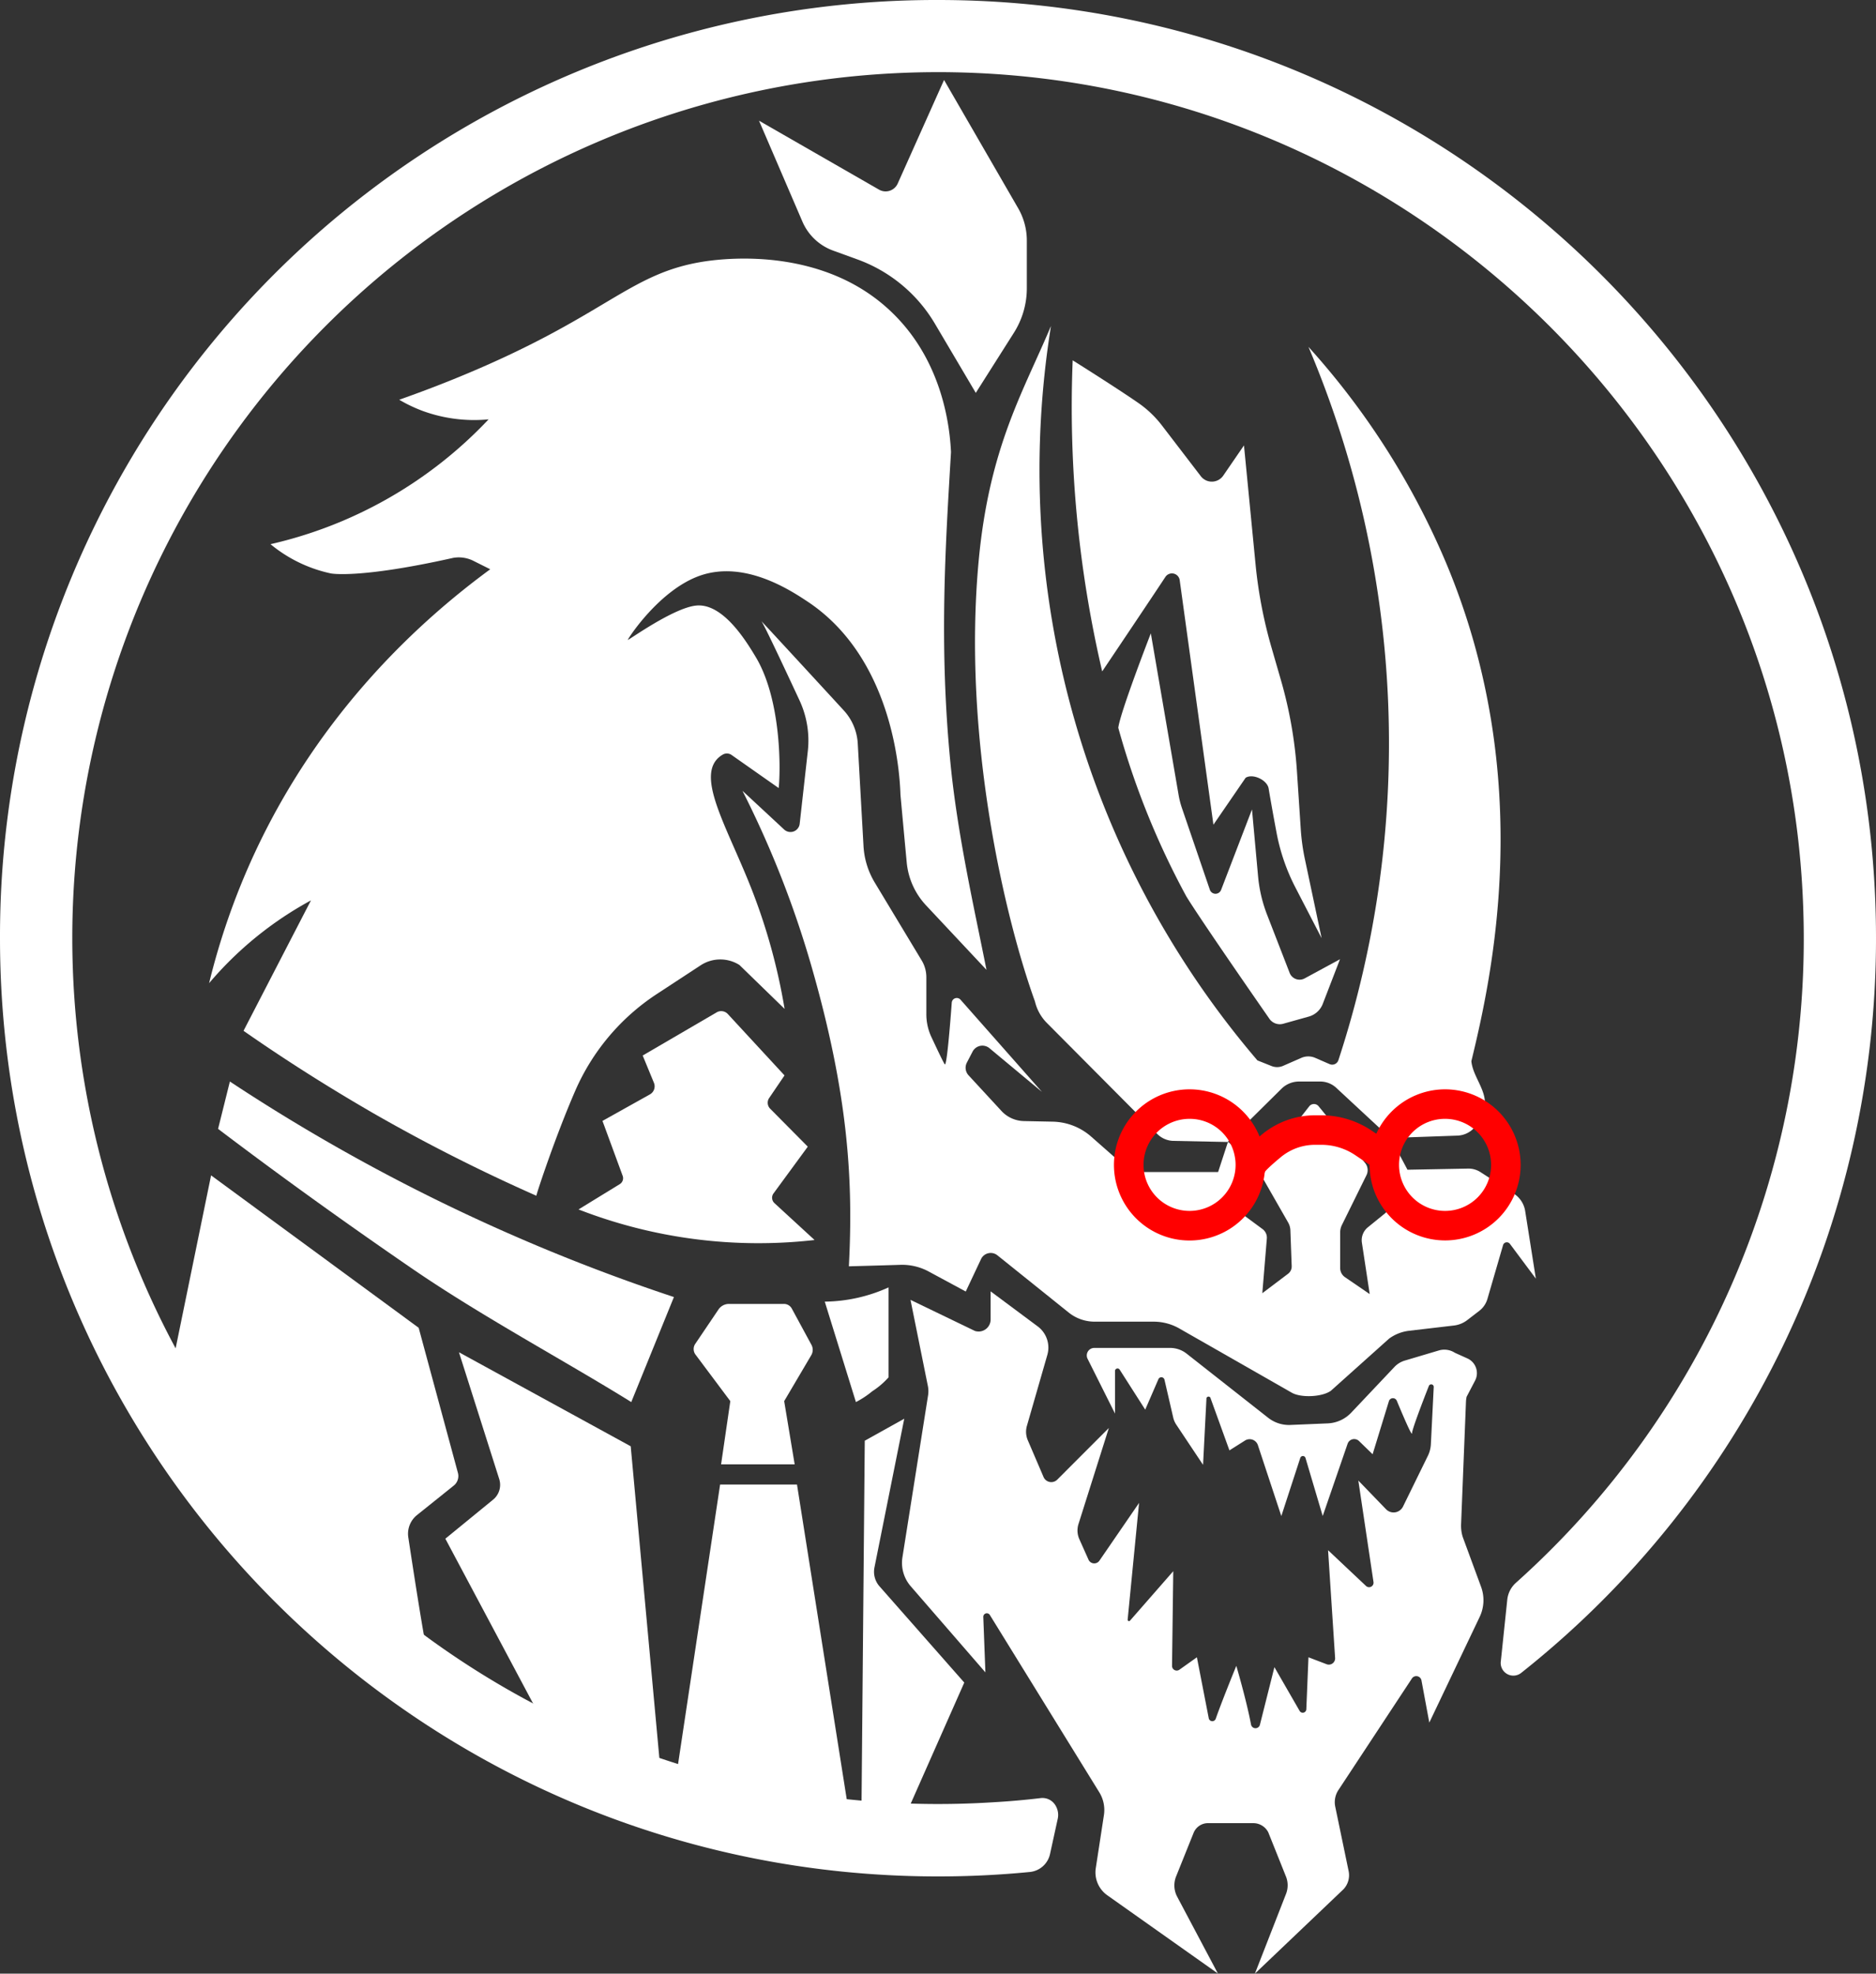
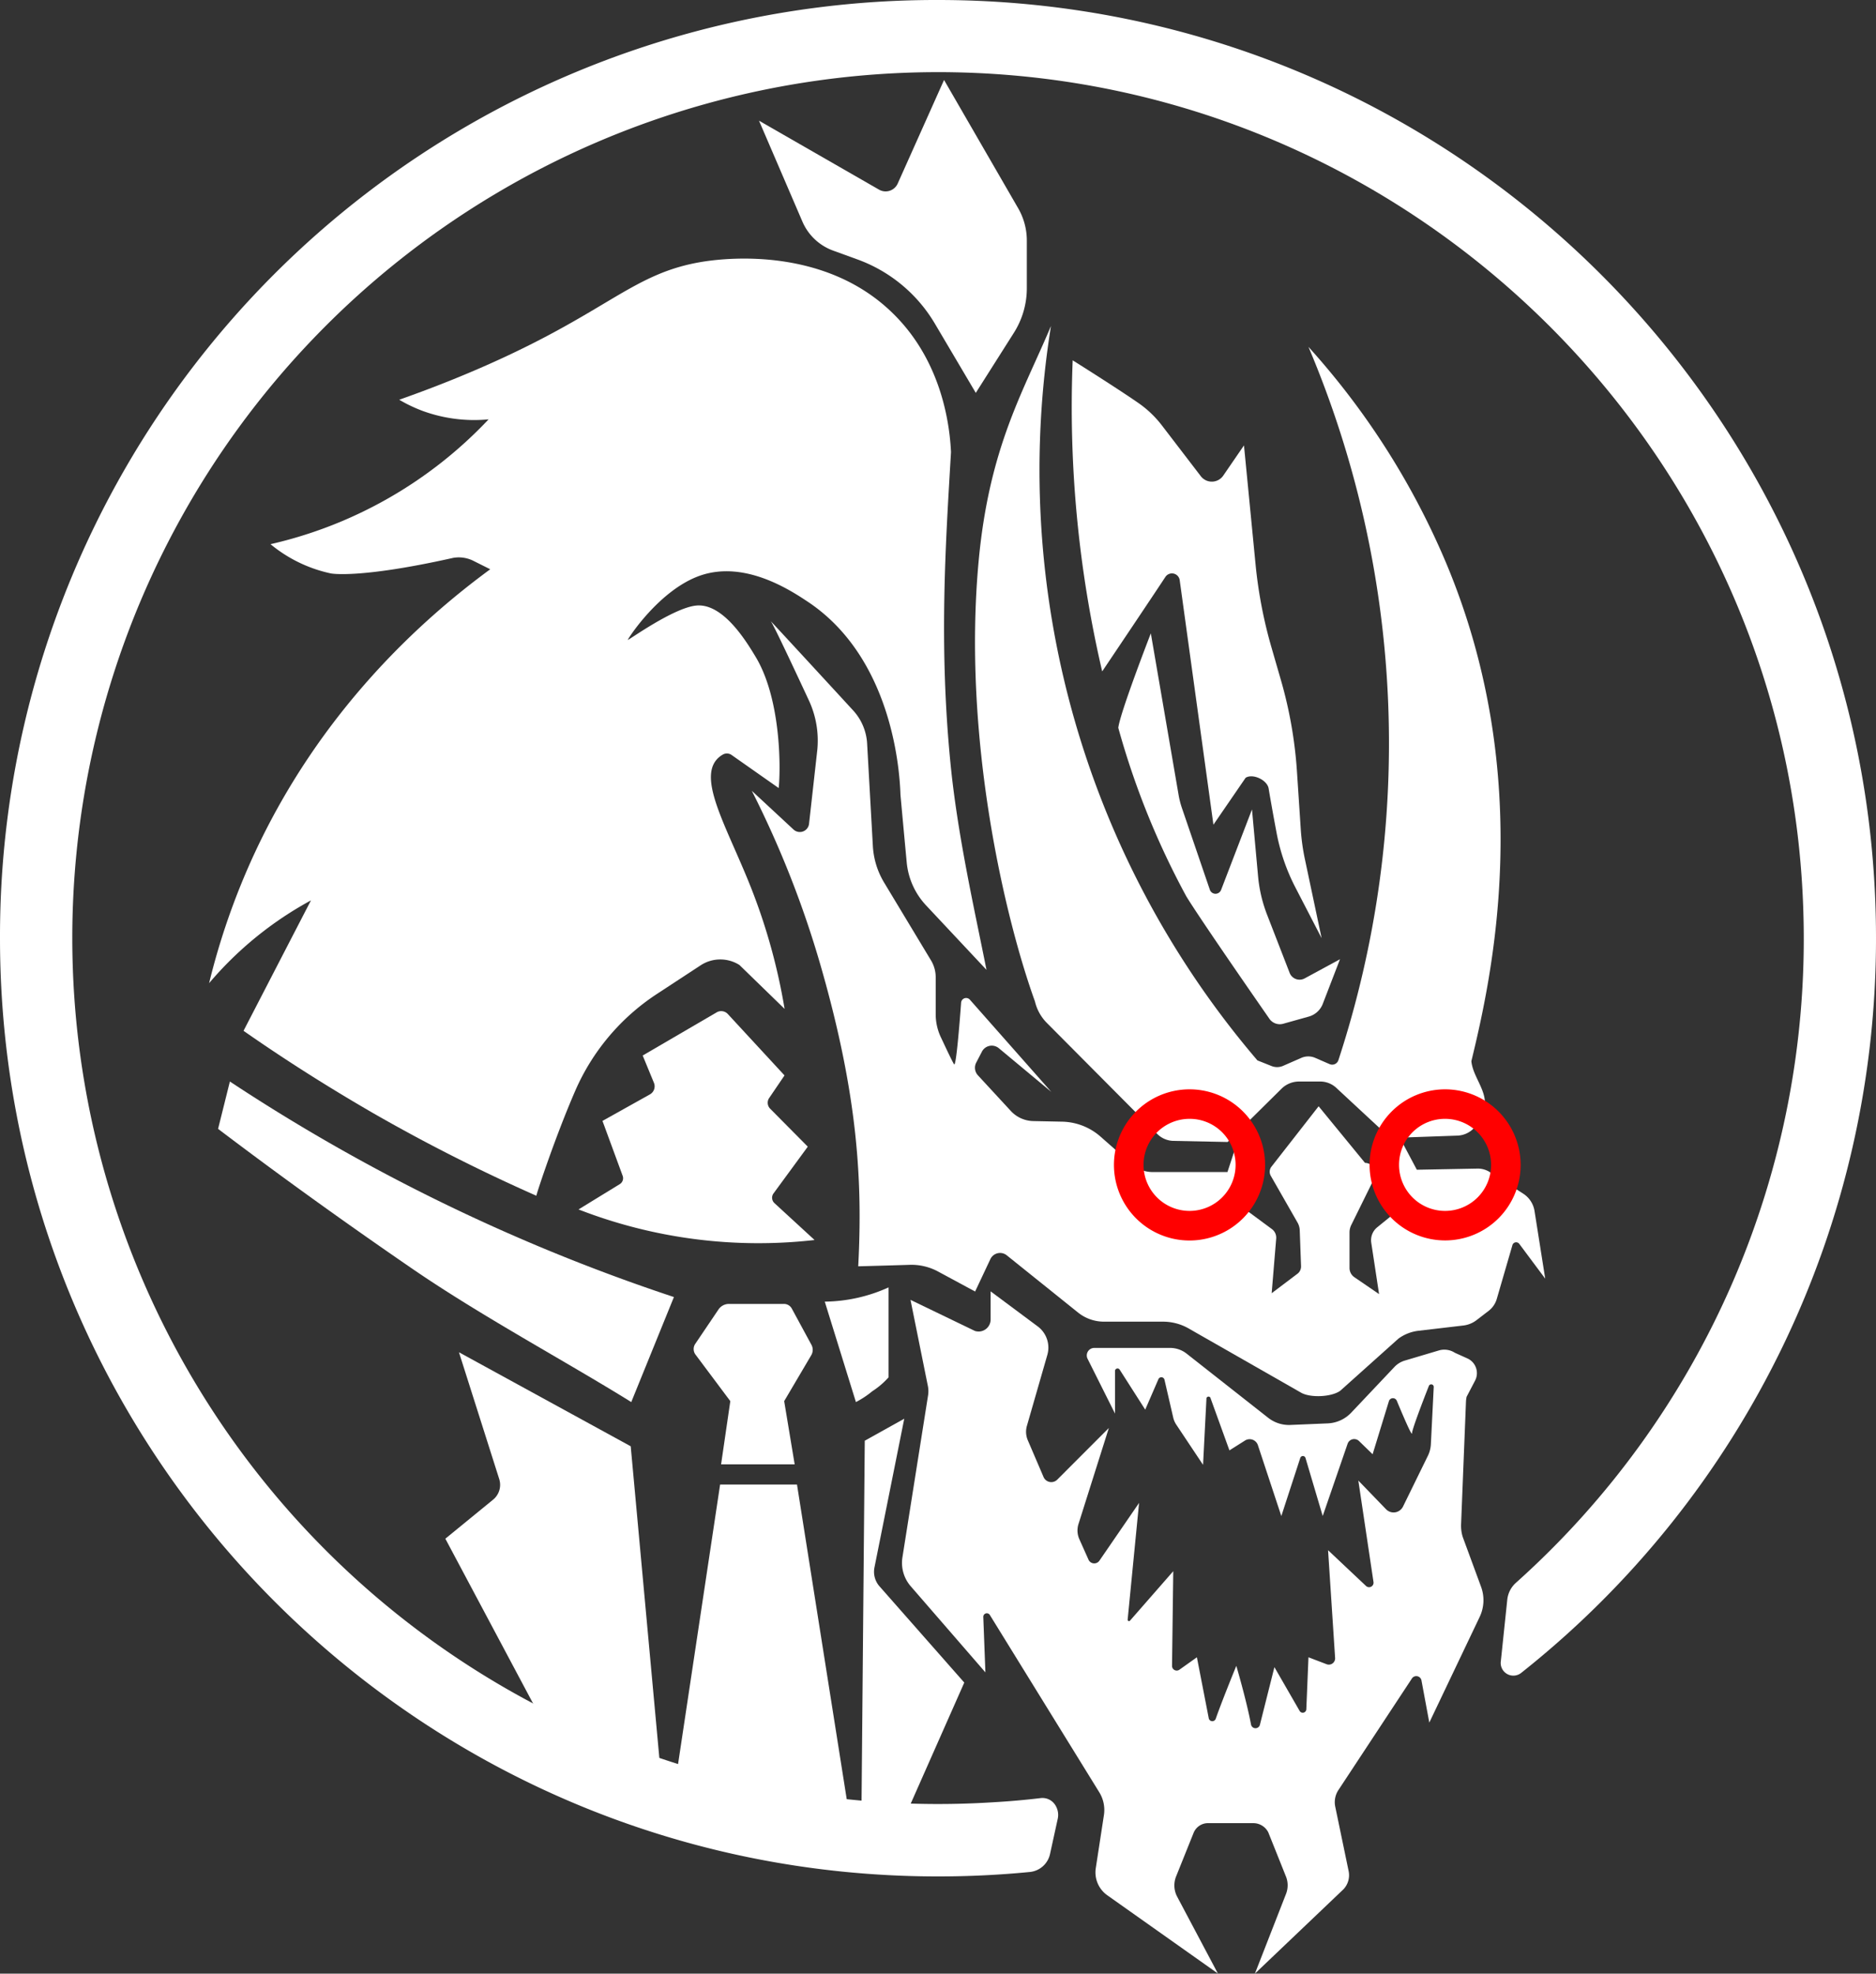
<svg xmlns="http://www.w3.org/2000/svg" viewBox="0 0 445.09 468.15">
  <rect x="0" y="0" width="445.09" height="468.15" fill="#333333" stroke="none" />
  <defs>
    <style>.cls-1{fill:#fff;}.cls-2{fill:red;}.cls-3{fill:none;stroke:red;stroke-linecap:round;stroke-linejoin:round;stroke-width:7px;}</style>
  </defs>
  <g id="Layer_3" data-name="Layer 3">
    <path class="cls-1" d="M6718.28,7199.5H6729a4,4,0,0,1,3.57,2.17l4.21,10.52a5.61,5.61,0,0,1,0,4.11l-7.38,18.9,21-20a4.84,4.84,0,0,0,1.24-4.32l-3.17-15.25a5.23,5.23,0,0,1,.76-4l17.37-26.36a1.25,1.25,0,0,1,2.32.38l1.86,10,11.95-25.07a9.21,9.21,0,0,0,.32-7.17l-4.35-11.82a9,9,0,0,1-.38-3l1.16-29.07a7.23,7.23,0,0,1,.15-1.15l2-3.82a3.83,3.83,0,0,0-1.79-5.27l-3-1.35a4.59,4.59,0,0,0-3.8-.55l-8.07,2.4a5.57,5.57,0,0,0-2.46,1.51l-10.25,10.84a8.16,8.16,0,0,1-5.61,2.55l-8.85.37a8,8,0,0,1-5.25-1.7l-19.34-15.21a6.35,6.35,0,0,0-3.92-1.36h-18a1.78,1.78,0,0,0-1.59,2.57l6.51,13v-10.11a.6.6,0,0,1,1.1-.32l6.07,9.5,3.13-7.23a.76.76,0,0,1,1.44.14l2.08,9a5,5,0,0,0,.72,1.65l6.35,9.53.8-15.61a.5.5,0,0,1,1-.14l4.46,12.32,3.69-2.33a2.06,2.06,0,0,1,3.06,1.09l5.56,16.82,4.5-13.8a.65.65,0,0,1,1.23,0l4.09,13.79,5.91-17.15a1.65,1.65,0,0,1,2.7-.64l3.23,3.14,3.87-12.61a1,1,0,0,1,1.86-.1c1.38,3.32,3.62,8.59,3.62,7.73s2.4-7.18,4-11.24a.6.6,0,0,1,1.15.25l-.68,13.62a7.06,7.06,0,0,1-.7,2.7l-5.92,12.08a2.49,2.49,0,0,1-4,.63l-6.59-6.82,3.6,24.08a1.06,1.06,0,0,1-1.78.92l-9-8.48,1.67,25.55a1.49,1.49,0,0,1-2,1.5l-4.32-1.65-.51,12.34a.85.85,0,0,1-1.57.41l-6-10.41-3.44,13.67a1.08,1.08,0,0,1-2.11-.07c-1.08-5.75-3.49-13.91-3.49-13.91s-3.36,8.2-4.88,12.55a.86.86,0,0,1-1.66-.13l-2.81-14.45-4.14,2.94a1.11,1.11,0,0,1-1.76-.92l.29-22.44-10.26,11.73a.32.32,0,0,1-.56-.24l2.71-27.69-9.4,13.69a1.49,1.49,0,0,1-2.6-.23l-2.16-4.83a5.06,5.06,0,0,1-.21-3.63l7.2-22.77-12.22,12.23a2,2,0,0,1-3.29-.64l-3.71-8.66a5.09,5.09,0,0,1-.22-3.44l4.85-16.84a6.27,6.27,0,0,0-2.28-6.74l-11.18-8.32v6.68a2.85,2.85,0,0,1-3.73,2.71l-15.28-7.37,4.15,20.57a6.5,6.5,0,0,1,0,2.2l-6.07,38.34a8.46,8.46,0,0,0,2,6.85l17.69,20.4-.5-13.13a.84.84,0,0,1,1.57-.46l25.93,42a8,8,0,0,1,1.12,5.45l-1.93,12.57a6.65,6.65,0,0,0,2.73,6.44l26.24,18.56-9.66-18.22a5.73,5.73,0,0,1-.25-4.82l4.15-10.33A3.69,3.69,0,0,1,6718.28,7199.5Z" transform="translate(-6431.67 -6767.05)" />
    <path class="cls-1" d="M6647.31,7195.85l13.14-29.69-20.12-22.84a5.22,5.22,0,0,1-1.19-4.47l7.07-35.28-9.37,5.22-.78,87.76a55.21,55.21,0,0,0,6-.1C6643.92,7196.33,6645.69,7196.11,6647.31,7195.85Z" transform="translate(-6431.67 -6767.05)" />
    <path class="cls-1" d="M6627.35,7075.8a37.57,37.57,0,0,0,15.14-3.38v21.33a18.71,18.71,0,0,1-3.86,3.3,21.54,21.54,0,0,1-3.89,2.57Z" transform="translate(-6431.67 -6767.05)" />
    <path class="cls-1" d="M6592,7189.1l10.52-69.92h18.24l12.23,77.37a159.14,159.14,0,0,1-41-7.45Z" transform="translate(-6431.67 -6767.05)" />
    <path class="cls-1" d="M6604.94,7099.4l-2.19,15h17.46l-2.49-15,6.44-10.92a2.51,2.51,0,0,0,0-2.49l-4.63-8.54a2.11,2.11,0,0,0-1.86-1.11h-13.05a3,3,0,0,0-2.48,1.31l-5.52,8.17a2.19,2.19,0,0,0,.06,2.54Z" transform="translate(-6431.67 -6767.05)" />
    <path class="cls-1" d="M6588.45,7187.82l-7.14-77.71-40.75-22.3,9.55,30.06a4.54,4.54,0,0,1-1.45,4.9l-11.33,9.26,23.82,44.73a78.59,78.59,0,0,0,27.3,11.06Z" transform="translate(-6431.67 -6767.05)" />
-     <path class="cls-1" d="M6533.59,7161.33c-.75-1.5-3.84-21.65-5.05-29.63a5.68,5.68,0,0,1,2.05-5.26l8.73-7a2.9,2.9,0,0,0,1-3L6531,7082l-49.25-36.15-10.14,49.46a187.07,187.07,0,0,0,62,66.06Z" transform="translate(-6431.67 -6767.05)" />
    <path class="cls-1" d="M6581.44,7099.62c-15.79-9.81-35.62-20.39-52.21-31.8q-24.18-16.6-45.82-33,1.4-5.61,2.8-11.23a445.61,445.61,0,0,0,105.35,51.12Z" transform="translate(-6431.67 -6767.05)" />
    <path class="cls-1" d="M6624.93,7061.18a117.7,117.7,0,0,1-56-7.25l9.78-6a1.64,1.64,0,0,0,.68-2l-4.78-13,11.26-6.29a2.19,2.19,0,0,0,.95-2.74l-2.67-6.48,17.54-10.23a2.14,2.14,0,0,1,2.66.39l13.45,14.56-3.64,5.36a2,2,0,0,0,.24,2.54l8.92,9-8.13,11.09a1.74,1.74,0,0,0,.23,2.31Z" transform="translate(-6431.67 -6767.05)" />
    <path class="cls-1" d="M6558.92,7050.68c.18-.91,4.52-14.06,9.23-24.9a52.42,52.42,0,0,1,19.33-22.93l10.41-6.82a8.51,8.51,0,0,1,9.22-.08l10.71,10.41a141.46,141.46,0,0,0-7.79-28.3c-5.47-14-12.75-25.74-8.33-30.84a5.57,5.57,0,0,1,1.46-1.18,1.93,1.93,0,0,1,2.08.09l11.18,7.85c.53-5.34.41-21.33-5.45-31.09-2.16-3.59-7.65-12.71-14-12.21-5.35.43-16.05,8.17-16.35,8.16h0c-.17,0,7.47-12,17.35-15.32,10.51-3.52,21.22,3.53,25.2,6.16,20.69,13.64,22,41.47,22.14,45.9q.73,8,1.48,16a17.26,17.26,0,0,0,4.57,10.2l14.36,15.32c-2.89-14.52-6.91-32.12-8.57-49.25-2.71-27.85-1.16-51.48.15-73.55-.26-5.42-1.74-21.22-13.87-33-16-15.64-39.13-13-44.1-12.31-18.73,2.68-23.49,13.21-60.16,28.05-5.45,2.21-10,3.84-12.78,4.83a35.09,35.09,0,0,0,5.55,2.65,35.63,35.63,0,0,0,15.65,2,102.41,102.41,0,0,1-51.74,29.61,33.42,33.42,0,0,0,14.33,6.94s6.59,1.33,29-3.69a7.73,7.73,0,0,1,4.8.7l4,2c-16,11.74-40.22,33.34-56.11,67.79a167.57,167.57,0,0,0-10.59,30.39,84.4,84.4,0,0,1,24.17-19.64q-8,15.46-16,30.94c9.22,6.44,19.46,13,30.74,19.52A414.59,414.59,0,0,0,6558.92,7050.68Z" transform="translate(-6431.67 -6767.05)" />
    <path class="cls-1" d="M6663.18,6860.24l-9.7-16.41a35.33,35.33,0,0,0-18.57-15.31l-5.5-2a12.63,12.63,0,0,1-7.37-6.92l-10.29-23.92,28.47,16.35a3.14,3.14,0,0,0,4.43-1.43l11-24.58,17.57,30.4a15.33,15.33,0,0,1,2.07,7.7v11.29a19.75,19.75,0,0,1-3.11,10.64Z" transform="translate(-6431.67 -6767.05)" />
    <path class="cls-1" d="M6713.08,6979.58s1.93,3.46,19.71,29.05a3,3,0,0,0,3.34,1.25l6.07-1.7a5,5,0,0,0,3.3-3l4.09-10.6-8.37,4.54a2.53,2.53,0,0,1-3.58-1.31l-5.33-13.74a33.5,33.5,0,0,1-2.16-9.21l-1.44-15.81-7.33,19.09a1.42,1.42,0,0,1-2.67-.05l-6.62-19.37a20.2,20.2,0,0,1-.8-3.15l-6.58-38.29s-7.28,18.74-7.72,22.41A189.48,189.48,0,0,0,6713.08,6979.58Z" transform="translate(-6431.67 -6767.05)" />
    <path class="cls-1" d="M6732.66,6954.09c.5,3,1.24,7.1,1.89,10.54a47.24,47.24,0,0,0,4.47,12.95l6.21,12-3.94-18.61a50.07,50.07,0,0,1-1-7.1l-.91-13.81a102.47,102.47,0,0,0-3.85-21.84l-2.15-7.44a108.82,108.82,0,0,1-3.82-19.84l-2.75-28.24-4.92,7.17a3.29,3.29,0,0,1-5.32.14l-9.25-12.07a24.87,24.87,0,0,0-5.52-5.27c-5.2-3.61-15.63-10.15-15.63-10.15a275.84,275.84,0,0,0,7,73.79s11.62-17.28,15-22.42a1.86,1.86,0,0,1,3.39.78l8,58,7.64-11.13C6728.92,6950.46,6732.34,6952.08,6732.66,6954.09Z" transform="translate(-6431.67 -6767.05)" />
    <path class="cls-1" d="M6747.12,7019.46a1.55,1.55,0,0,0,2.09-.93,241.18,241.18,0,0,0-7.1-169.2,181.47,181.47,0,0,1,32.73,51.43c21.41,51.19,10.67,98.41,5.92,118,.3,3.21,2.89,6.11,3.19,9.31a4.54,4.54,0,0,1-.95,4.92l-1.73,1.75a5.64,5.64,0,0,1-3.82,1.68l-15.93.56-12.82-11.9a5.59,5.59,0,0,0-3.78-1.49h-5.06a5.93,5.93,0,0,0-4.15,1.71l-12.77,12.63-12.86-.26a5.58,5.58,0,0,1-3.85-1.65l-26.18-26.32a10.74,10.74,0,0,1-2.84-5.13c-7-19.38-17.28-62.28-13.34-104.56,2.53-27,10.63-40.11,17.15-55.64A215.5,215.5,0,0,0,6730,7018.58l3.29,1.31a3.57,3.57,0,0,0,2.76,0l4.36-1.91a4.14,4.14,0,0,1,3.31,0Z" transform="translate(-6431.67 -6767.05)" />
-     <path class="cls-1" d="M6755.52,7042.88l-11-13.42a1.42,1.42,0,0,0-2.22,0l-11.19,14.33a1.94,1.94,0,0,0-.16,2.16l6.35,11.1a4,4,0,0,1,.52,1.84l.31,8.48a2.16,2.16,0,0,1-.86,1.82l-6.11,4.61,1.07-12.92a2.54,2.54,0,0,0-1-2.28l-5.67-4.19a4.61,4.61,0,0,1-1.72-4.93l1.39-5.15a6.07,6.07,0,0,0-2.1-6.36l-.05,0a.06.06,0,0,0-.09,0l-2.32,7.09h-17.75a7.44,7.44,0,0,1-4.93-1.86l-7.42-6.53a14.23,14.23,0,0,0-9.13-3.56l-6.84-.14a7.45,7.45,0,0,1-5.32-2.39l-7.82-8.47a2.64,2.64,0,0,1-.4-3l1.36-2.62a2.63,2.63,0,0,1,4-.81l12.46,10.37-19.32-21.87a1.19,1.19,0,0,0-2.08.7c-.38,5.12-1.2,15.33-1.67,14.62s-2-4-3.15-6.44a12.73,12.73,0,0,1-1.21-5.43v-8.75a7.7,7.7,0,0,0-1.1-4l-11.13-18.47a18.82,18.82,0,0,1-2.68-8.69l-1.36-24.28a12.67,12.67,0,0,0-3.34-7.9c-6.32-6.87-20.11-21.84-19.51-21.12s5.72,11.66,9,18.7a22.62,22.62,0,0,1,2,12.08l-1.93,17.25a2.2,2.2,0,0,1-3.68,1.37l-9.9-9.19a237,237,0,0,1,16.37,41.61c8.92,31,9.9,51.4,8.88,71.18,0,0,7.56-.2,12.21-.35a13.33,13.33,0,0,1,6.72,1.58l8.8,4.75,3.62-7.68a2.54,2.54,0,0,1,3.9-.9l16.92,13.58a9.82,9.82,0,0,0,6.13,2.15h14a12.35,12.35,0,0,1,6.35,1.76l26.36,15.05c2.19,1.31,7.28,1.08,9.35-.42l13.81-12.37a10,10,0,0,1,4.67-1.85l10.75-1.26a6.39,6.39,0,0,0,3.08-1.25l2.89-2.22a5.52,5.52,0,0,0,1.94-2.84l3.71-12.76a.92.92,0,0,1,1.62-.3l6.16,8.26-2.54-16.07a6,6,0,0,0-2.66-4.08l-7.95-5.13a5.26,5.26,0,0,0-2.94-.83l-14.37.27-4-7.53a.06.06,0,0,0-.1,0l-.25.32a7.79,7.79,0,0,0-1.22,7.24l1.71,5.11a4.8,4.8,0,0,1-1.53,5.26l-4,3.25a3.94,3.94,0,0,0-1.42,3.68l1.85,12.17-5.85-4a2.65,2.65,0,0,1-1.16-2.2v-8.42a4,4,0,0,1,.41-1.76l5.85-11.86A2.69,2.69,0,0,0,6755.52,7042.88Z" transform="translate(-6431.67 -6767.05)" />
+     <path class="cls-1" d="M6755.52,7042.88l-11-13.42l-11.19,14.33a1.94,1.94,0,0,0-.16,2.16l6.35,11.1a4,4,0,0,1,.52,1.84l.31,8.48a2.16,2.16,0,0,1-.86,1.82l-6.11,4.61,1.07-12.92a2.54,2.54,0,0,0-1-2.28l-5.67-4.19a4.61,4.61,0,0,1-1.72-4.93l1.39-5.15a6.07,6.07,0,0,0-2.1-6.36l-.05,0a.06.06,0,0,0-.09,0l-2.32,7.09h-17.75a7.44,7.44,0,0,1-4.93-1.86l-7.42-6.53a14.23,14.23,0,0,0-9.13-3.56l-6.84-.14a7.45,7.45,0,0,1-5.32-2.39l-7.82-8.47a2.64,2.64,0,0,1-.4-3l1.36-2.62a2.63,2.63,0,0,1,4-.81l12.46,10.37-19.32-21.87a1.19,1.19,0,0,0-2.08.7c-.38,5.12-1.2,15.33-1.67,14.62s-2-4-3.15-6.44a12.73,12.73,0,0,1-1.21-5.43v-8.75a7.7,7.7,0,0,0-1.1-4l-11.13-18.47a18.82,18.82,0,0,1-2.68-8.69l-1.36-24.28a12.67,12.67,0,0,0-3.34-7.9c-6.32-6.87-20.11-21.84-19.51-21.12s5.72,11.66,9,18.7a22.62,22.62,0,0,1,2,12.08l-1.93,17.25a2.2,2.2,0,0,1-3.68,1.37l-9.9-9.19a237,237,0,0,1,16.37,41.61c8.92,31,9.9,51.4,8.88,71.18,0,0,7.56-.2,12.21-.35a13.33,13.33,0,0,1,6.72,1.58l8.8,4.75,3.62-7.68a2.54,2.54,0,0,1,3.9-.9l16.92,13.58a9.82,9.82,0,0,0,6.13,2.15h14a12.35,12.35,0,0,1,6.35,1.76l26.36,15.05c2.19,1.31,7.28,1.08,9.35-.42l13.81-12.37a10,10,0,0,1,4.67-1.85l10.75-1.26a6.39,6.39,0,0,0,3.08-1.25l2.89-2.22a5.52,5.52,0,0,0,1.94-2.84l3.71-12.76a.92.92,0,0,1,1.62-.3l6.16,8.26-2.54-16.07a6,6,0,0,0-2.66-4.08l-7.95-5.13a5.26,5.26,0,0,0-2.94-.83l-14.37.27-4-7.53a.06.06,0,0,0-.1,0l-.25.32a7.79,7.79,0,0,0-1.22,7.24l1.71,5.11a4.8,4.8,0,0,1-1.53,5.26l-4,3.25a3.94,3.94,0,0,0-1.42,3.68l1.85,12.17-5.85-4a2.65,2.65,0,0,1-1.16-2.2v-8.42a4,4,0,0,1,.41-1.76l5.85-11.86A2.69,2.69,0,0,0,6755.52,7042.88Z" transform="translate(-6431.67 -6767.05)" />
    <path class="cls-1" d="M6604.36,6945.51" transform="translate(-6431.67 -6767.05)" />
  </g>
  <g id="Layer_4" data-name="Layer 4">
    <path class="cls-2" d="M6774.53,7032.44a10.92,10.92,0,1,1-10.93,10.92,10.89,10.89,0,0,1,10.93-10.92m0-7a17.92,17.92,0,1,0,17.92,17.92,17.94,17.94,0,0,0-17.92-17.92Z" transform="translate(-6431.67 -6767.05)" />
    <path class="cls-2" d="M6713.9,7032.44a10.87,10.87,0,0,1,10.76,9.09,10.12,10.12,0,0,1,.16,1.83,10.92,10.92,0,1,1-10.92-10.92m0-7a17.93,17.93,0,1,0,17.66,14.89,17.92,17.92,0,0,0-17.66-14.89Z" transform="translate(-6431.67 -6767.05)" />
-     <path class="cls-3" d="M6728.71,7043.36c.3-.82,2.46-2.75,4.62-4.54a16.24,16.24,0,0,1,10.35-3.72h1.54a17.92,17.92,0,0,1,9.87,3l4.47,3" transform="translate(-6431.67 -6767.05)" />
  </g>
  <g id="Layer_5" data-name="Layer 5">
    <path class="cls-1" d="M6654.21,6767.05a222.08,222.08,0,0,0-222.54,222.52c0,122.92,99.63,222.57,222.54,222.57q11,0,21.76-1.05a5.45,5.45,0,0,0,4.82-4.25l1.83-8.35a4.32,4.32,0,0,0-.76-3.53h0a3.59,3.59,0,0,0-3.29-1.4q-5.68.68-11.46,1a205.4,205.4,0,1,1-14.36-410.39c111.74-.78,204.2,88.76,206.81,200.48a204.86,204.86,0,0,1-68.22,157.83,6.27,6.27,0,0,0-2.06,4l-1.53,14.6a3,3,0,0,0,4.91,2.72,222.16,222.16,0,0,0,84.1-174.26C6876.76,6866.68,6777.12,6767.05,6654.21,6767.05Z" transform="translate(-6431.67 -6767.05)" />
  </g>
</svg>